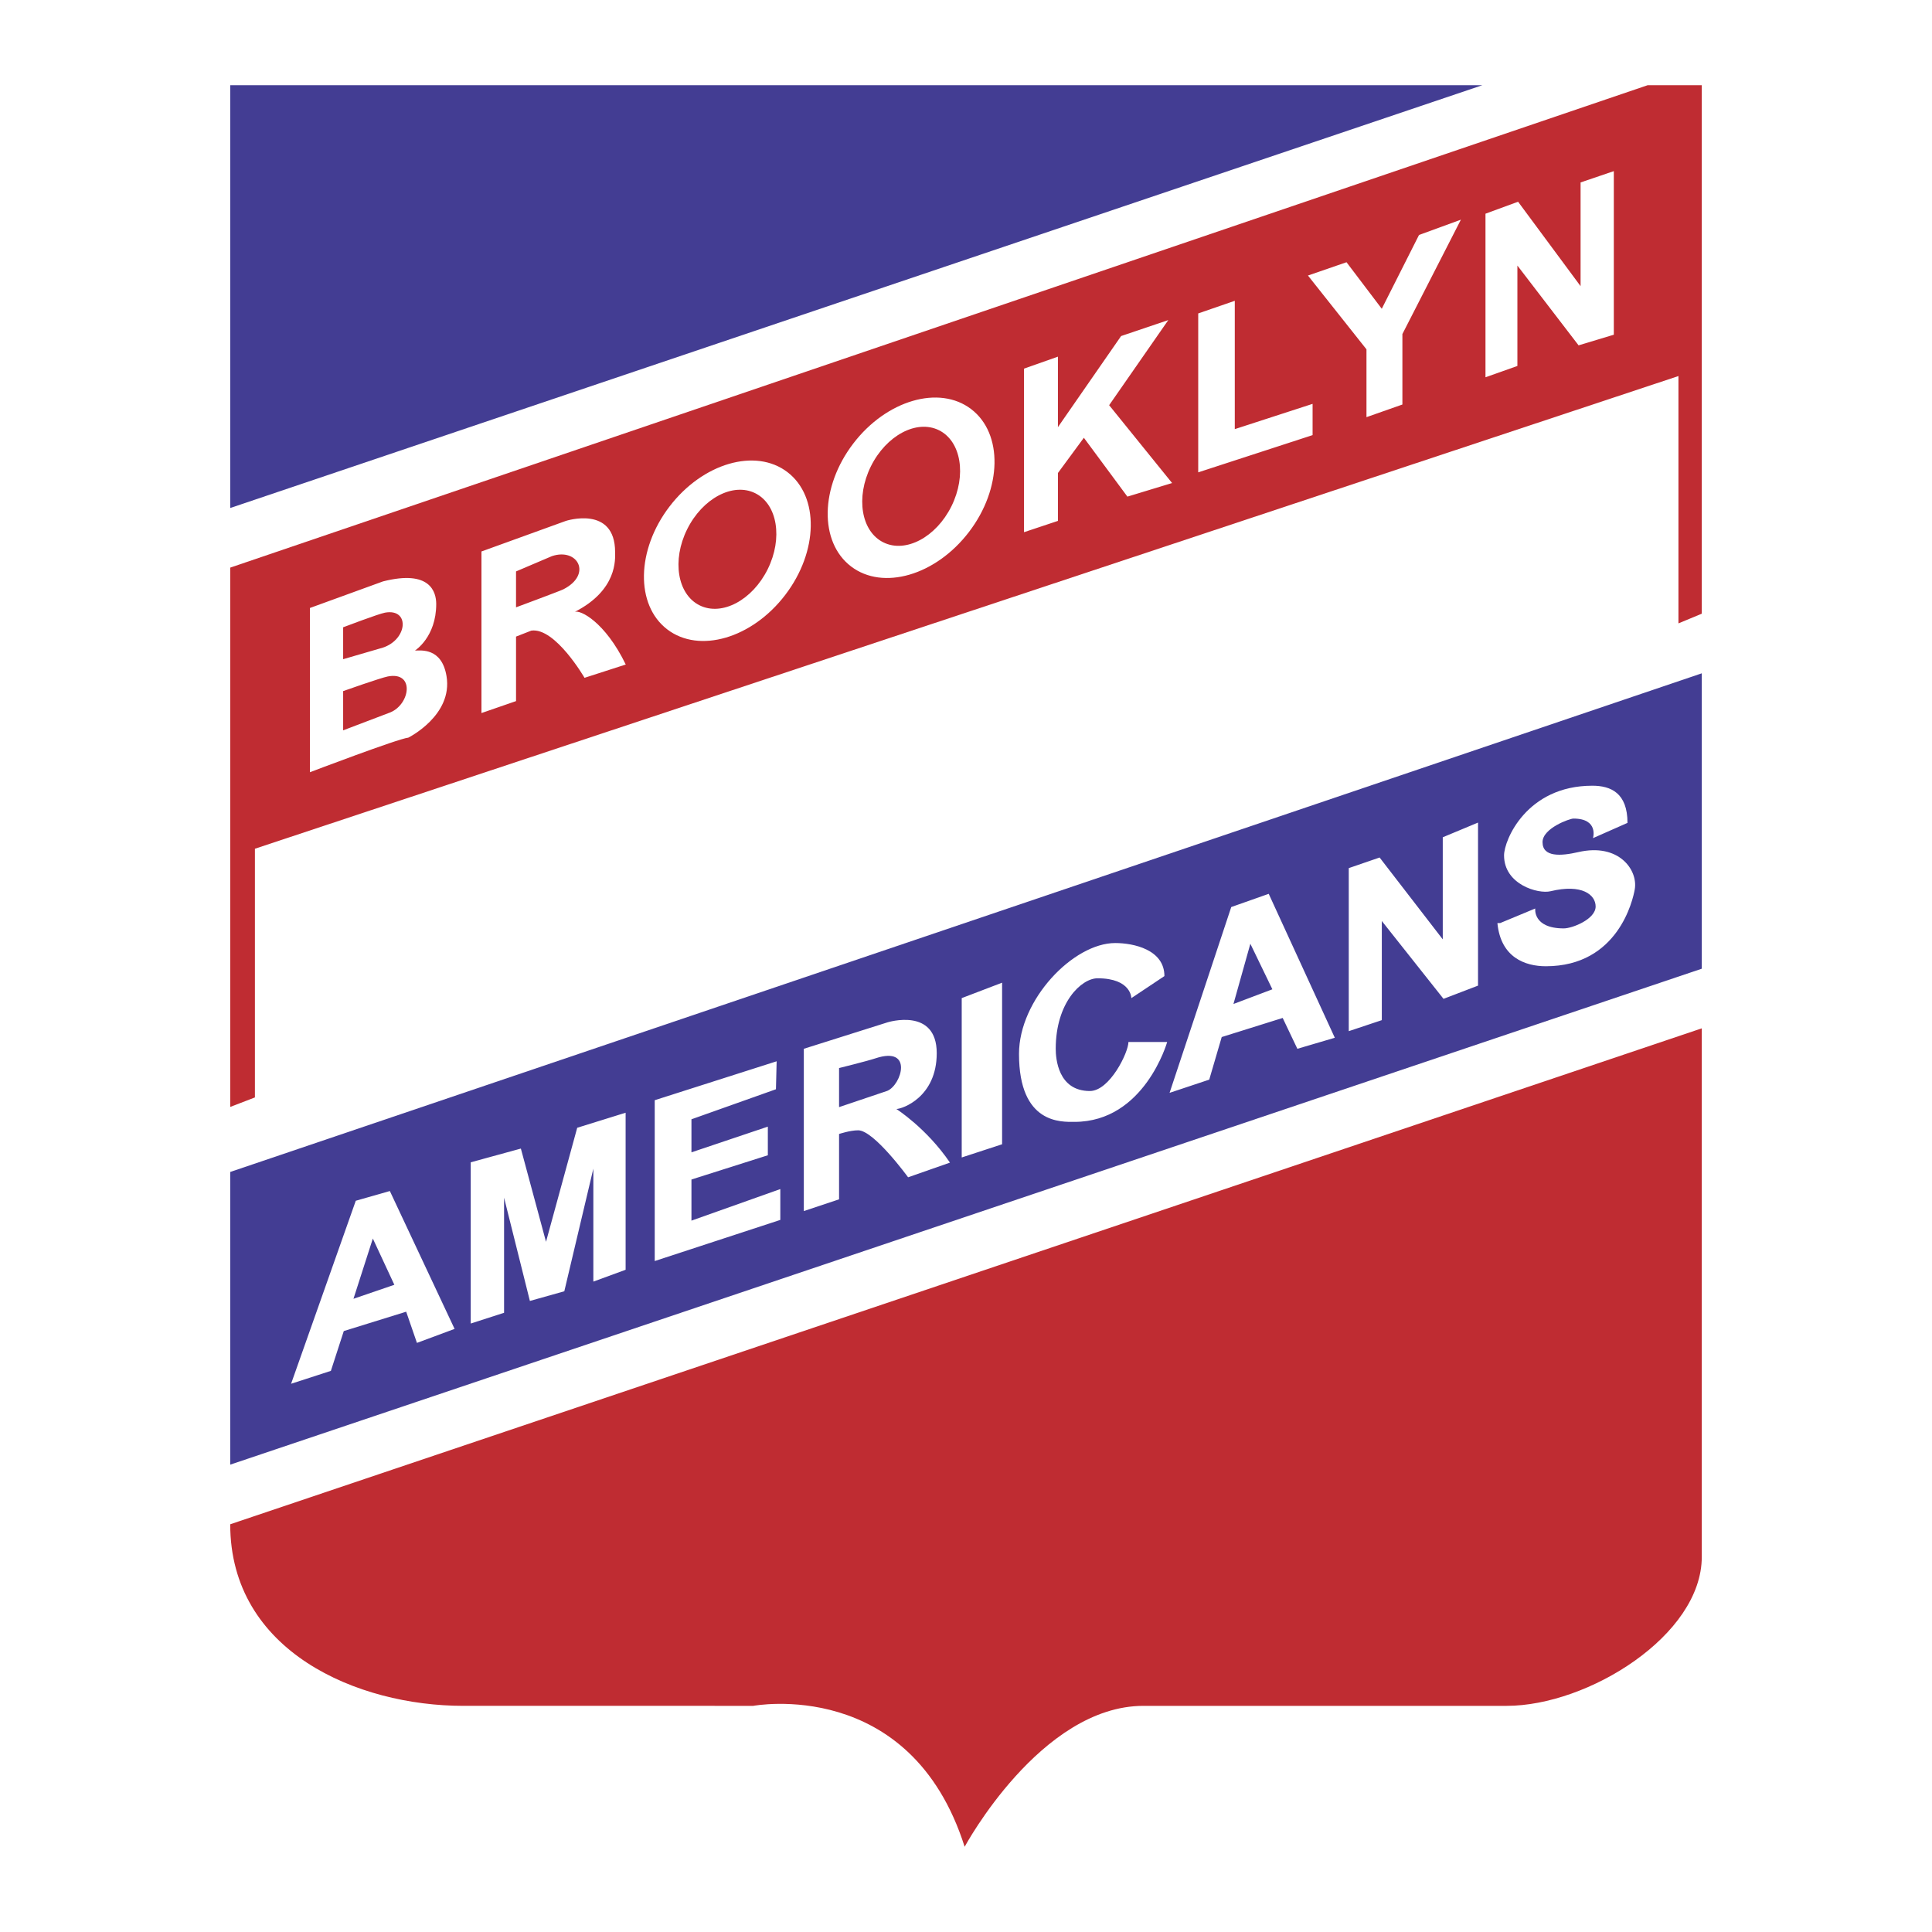
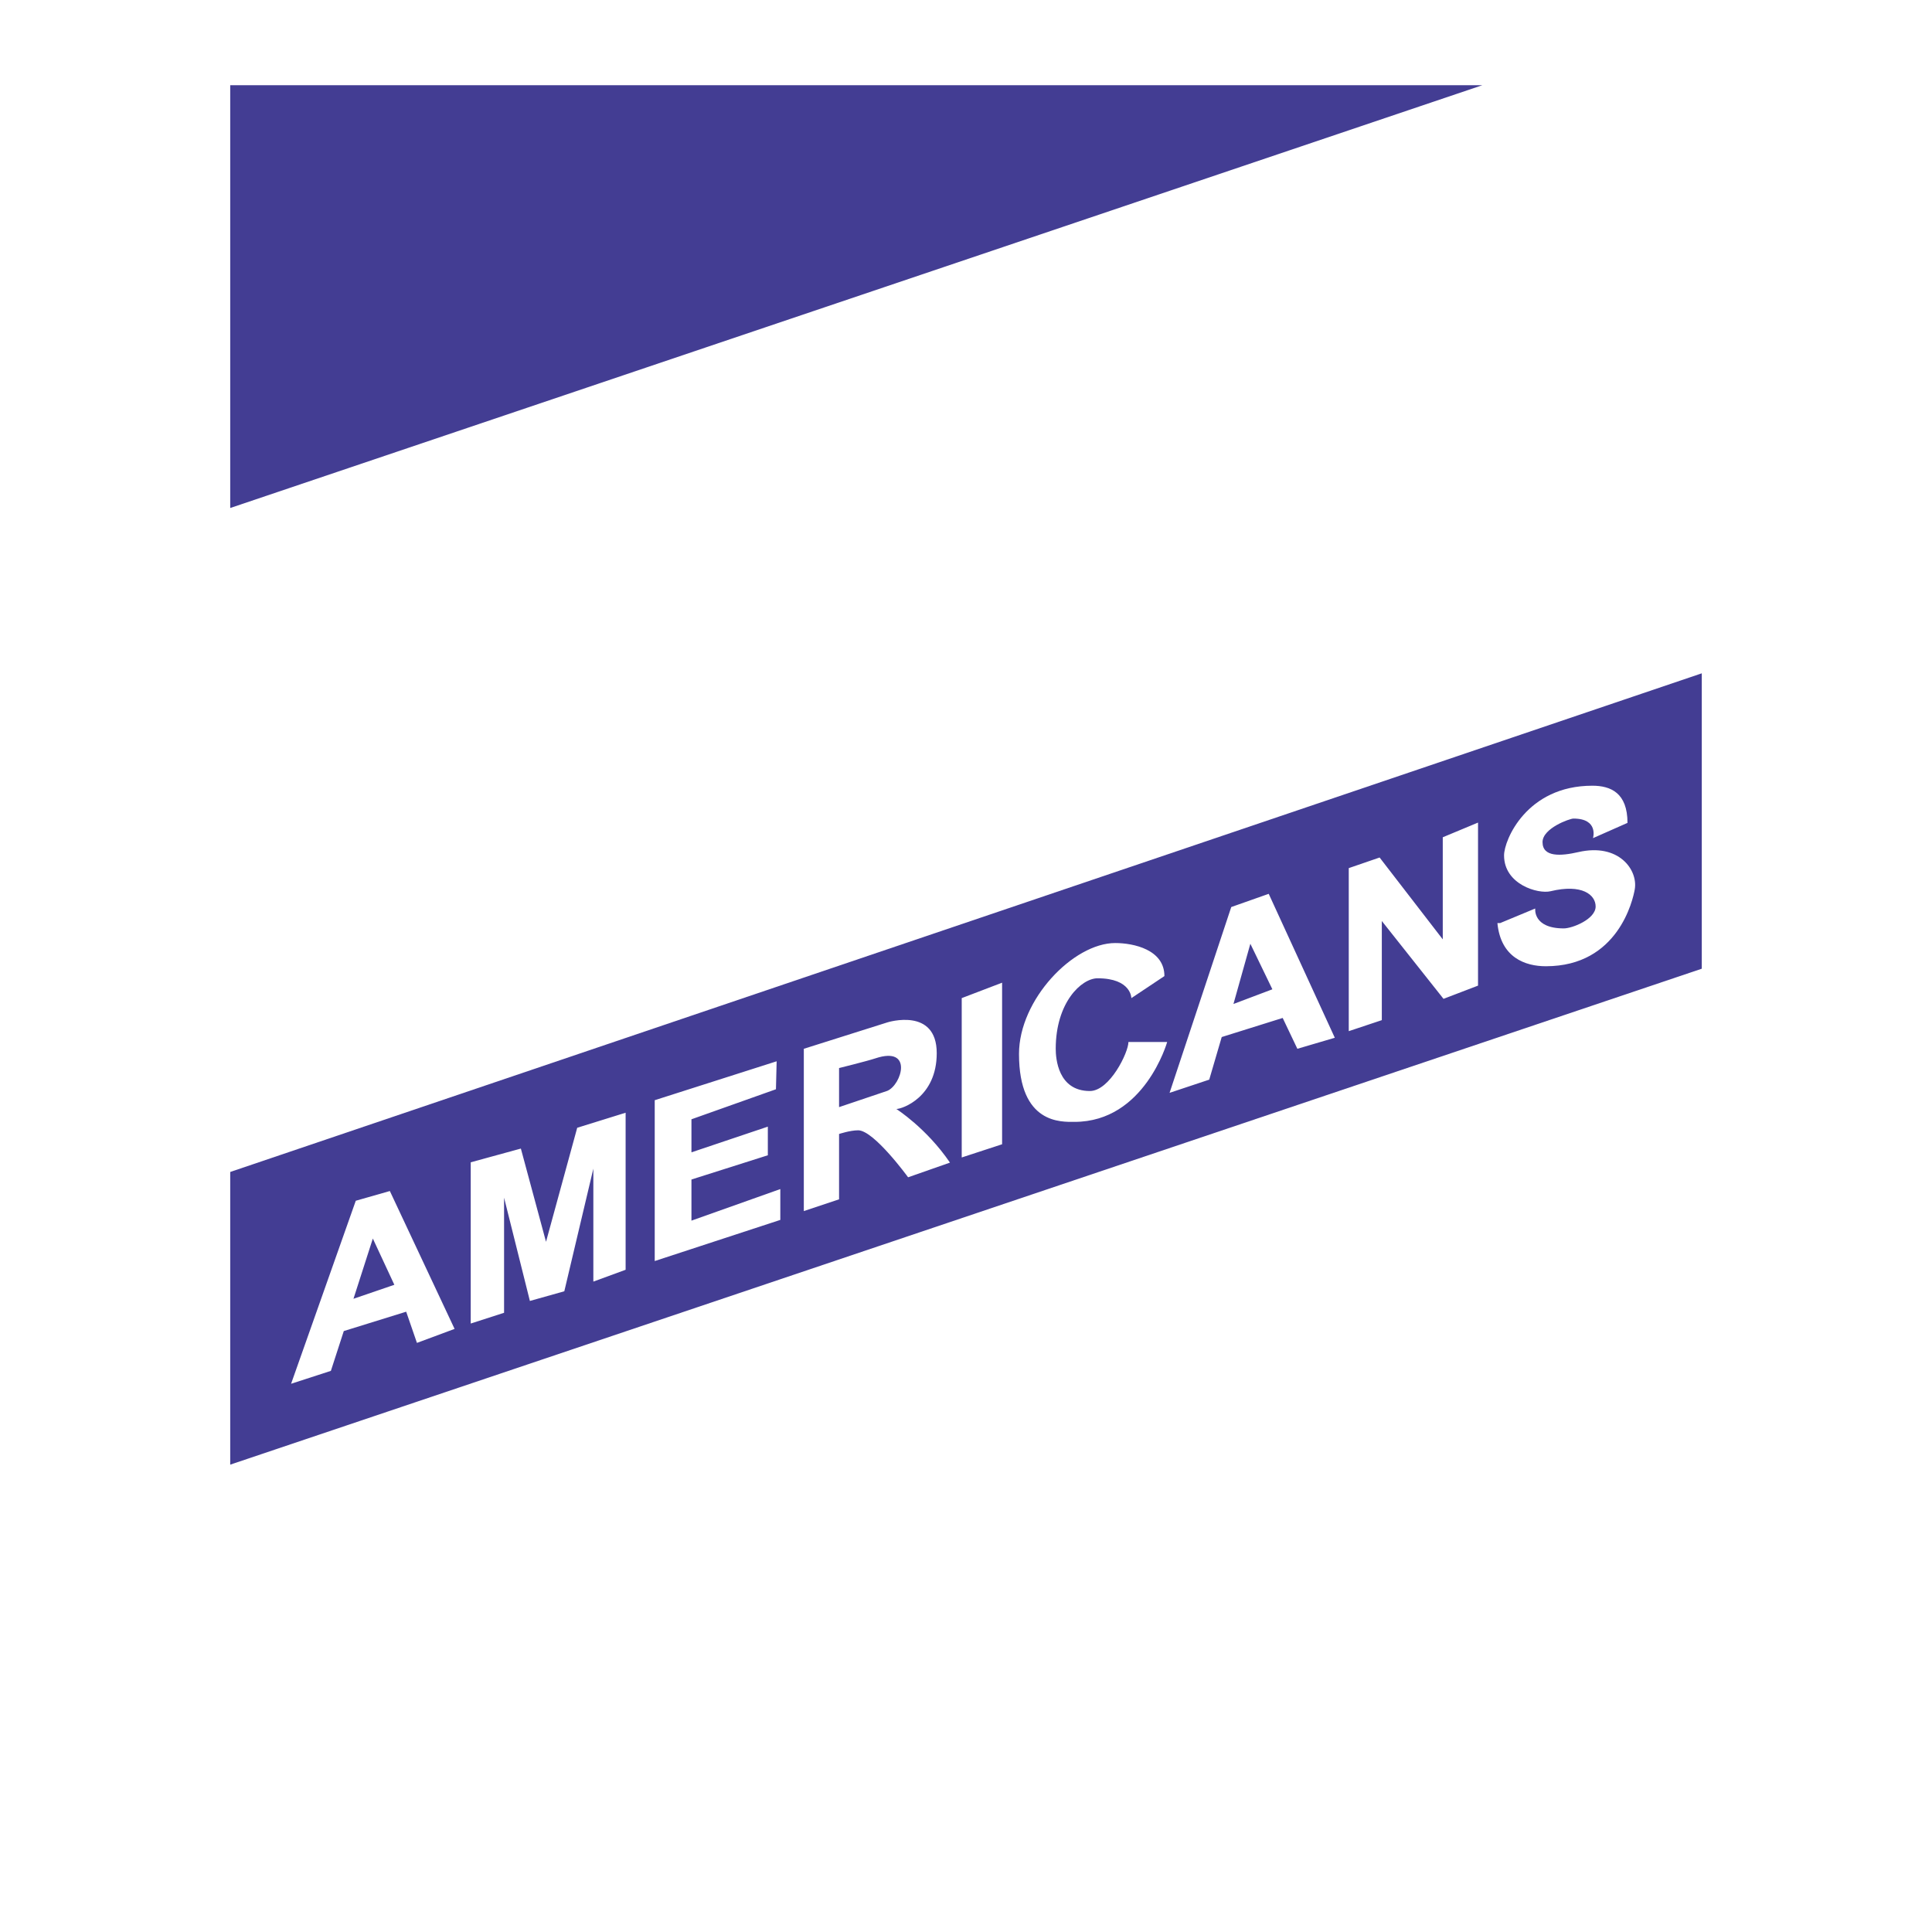
<svg xmlns="http://www.w3.org/2000/svg" width="2500" height="2500" viewBox="0 0 192.756 192.756">
  <g fill-rule="evenodd" clip-rule="evenodd">
    <path fill="#fff" d="M0 0h192.756v192.756H0V0z" />
-     <path fill="#433d93" d="M22.969 8.504h124.918L22.969 50.684V8.504zM22.969 116.927v29.201l146.818-49.48V67.177l-146.818 49.75z" />
-     <path d="M22.969 152.077l146.818-49.48v52.725c0 7.841-11.357 14.871-19.469 14.871h-36.23c-10.273 0-17.845 14.06-17.845 14.06-5.408-17.034-21.09-14.06-21.09-14.06H46.222c-10.545-.001-23.253-5.409-23.253-18.116zM22.969 110.438V56.632l141.41-48.128h5.408v52.724l-2.328.966V37.518L25.433 84.678v24.813l-2.464.947z" fill="#bf2c32" />
+     <path fill="#433d93" d="M22.969 8.504h124.918L22.969 50.684V8.504zM22.969 116.927v29.201l146.818-49.48V67.177l-146.818 49.75" />
    <path d="M30.918 77.046V60.66l7.297-2.654c4.71-1.194 5.307 1.062 5.307 2.256 0 3.317-2.123 4.644-2.123 4.644.597 0 2.674-.308 3.151 2.554.654 3.923-3.815 6.136-3.815 6.136-.976.083-9.817 3.45-9.817 3.45zm17.117-22.025v16.121l3.45-1.194v-6.435l1.526-.597c2.388-.332 5.307 4.71 5.307 4.71l4.113-1.327c-2.056-4.246-4.576-5.511-5.108-5.241 4.312-2.189 4.046-5.307 4.046-5.97 0-4.71-4.909-3.118-4.909-3.118l-8.425 3.051zm3.449 5.573v-3.583l3.583-1.526c2.587-.863 4.046 1.842 1.127 3.317-.335.169-4.71 1.792-4.71 1.792zm15.311-10.056c-3.311 4.333-3.41 9.821-.222 12.257s8.457.897 11.768-3.436 3.41-9.82.221-12.256c-3.187-2.436-8.456-.897-11.767 3.435zm1.76 2.272c-1.531 3.089-.974 6.486 1.246 7.586 2.219 1.1 5.259-.513 6.791-3.603 1.531-3.09.974-6.486-1.245-7.586-2.22-1.1-5.261.514-6.792 3.603zm16.573-8.555c-3.311 4.333-3.41 9.821-.222 12.256 3.188 2.436 8.457.897 11.767-3.435 3.311-4.333 3.411-9.821.222-12.257-3.187-2.435-8.456-.896-11.767 3.436zm1.76 2.272c-1.531 3.089-.974 6.486 1.246 7.586 2.219 1.1 5.259-.513 6.791-3.603 1.531-3.09.974-6.486-1.245-7.586-2.22-1.1-5.26.514-6.792 3.603zm15.278-9.75v16.32l3.383-1.128v-4.777l2.588-3.516 4.344 5.872 4.459-1.356-6.281-7.766 5.902-8.491-4.709 1.592-6.303 9.089v-7.032l-3.383 1.193zm17.381-5.506v15.855l11.41-3.715v-3.118l-7.762 2.521V30.011l-3.648 1.26zm10.947-3.781l3.848-1.327 3.518 4.644 3.715-7.364 4.178-1.526-5.836 11.41v7.032l-3.584 1.261v-6.767l-5.839-7.363zm17.715-6.17l3.25-1.194 6.236 8.425V18.202l3.316-1.128v16.32l-3.516 1.061-6.104-7.96v10.017l-3.184 1.128V21.32h.002zM34.236 62.584v3.184l3.648-1.062c2.786-.664 3.118-4.046.531-3.583-.653.119-4.179 1.461-4.179 1.461zm0 6.368v3.914l4.71-1.791c1.99-.829 2.455-4.113-.266-3.582-.716.14-4.444 1.459-4.444 1.459zM35.266 129.58l1.932-6.01 2.146 4.614-4.078 1.396zm123.668-45.959l3.441-1.522c0-2.979-1.654-3.708-3.508-3.708-6.555 0-8.807 5.43-8.807 6.953 0 2.913 3.412 3.871 4.635 3.575 3.145-.761 4.502.353 4.502 1.523 0 1.258-2.316 2.185-3.178 2.185-3.111 0-2.848-1.986-2.848-1.986l-3.508 1.457h-.266c.332 3.443 2.781 4.304 4.834 4.304 7.217 0 8.691-6.637 8.871-7.681.332-1.92-1.588-4.635-5.627-3.708-1.742.4-3.576.529-3.576-.994 0-1.391 2.715-2.35 3.08-2.35 2.55-.001 1.955 1.952 1.955 1.952zm-75.22 26.837v-3.898s2.776-.687 3.632-.97c3.784-1.256 2.618 2.632 1.185 3.243l-4.817 1.625zm-3.517-5.82v16.193l3.517-1.173v-6.521s1.099-.366 1.905-.366c1.575 0 4.982 4.688 4.982 4.688l4.177-1.465c-2.345-3.444-5.349-5.35-5.349-5.35.586 0 4.029-1.172 4.029-5.568 0-4.616-4.909-3.077-4.909-3.077l-8.352 2.639zm36.491 4.396l6.154-18.538 3.738-1.319 6.594 14.361-3.736 1.1-1.465-3.077-6.082 1.905-1.246 4.25-3.957 1.318zm6.374-8.866l1.686-6.009 2.197 4.543-3.883 1.466zm-27.111-.586v15.899l4.029-1.318v-16.12l-4.029 1.539zm-66.909 38.477l6.454-18.259 3.399-.971 6.459 13.756-3.756 1.396-1.073-3.112L34.3 132.8l-1.288 3.971-3.97 1.288zm17.922-22.096v16.086l3.327-1.073v-11.483l2.576 10.303 3.434-.966 2.897-12.234v11.269l3.22-1.181v-15.668l-4.83 1.502-3.112 11.376-2.509-9.301-5.003 1.37zm65.913-16.381l3.297-2.198c0-2.638-3.076-3.297-4.908-3.297-4.178 0-9.6 5.642-9.6 11.064 0 7.034 4.25 6.778 5.533 6.778 6.996 0 9.25-7.969 9.25-7.969h-3.865c0 1.044-1.869 4.891-3.848 4.891-3.188 0-3.406-3.26-3.406-4.213 0-4.616 2.564-7.034 4.176-7.034 3.371 0 3.371 1.978 3.371 1.978zm-35.391 6.302l-12.164 3.883v16.047l12.53-4.104v-3.077l-8.866 3.15v-4.103l7.621-2.419v-2.857l-7.621 2.564v-3.297l8.43-2.996.07-2.791zm57.08-3.005V86.612l3.078-1.058 6.301 8.166V83.535l3.518-1.466v16.267l-3.443 1.319-6.156-7.767v9.892l-3.298 1.099z" fill="#fff" />
  </g>
</svg>